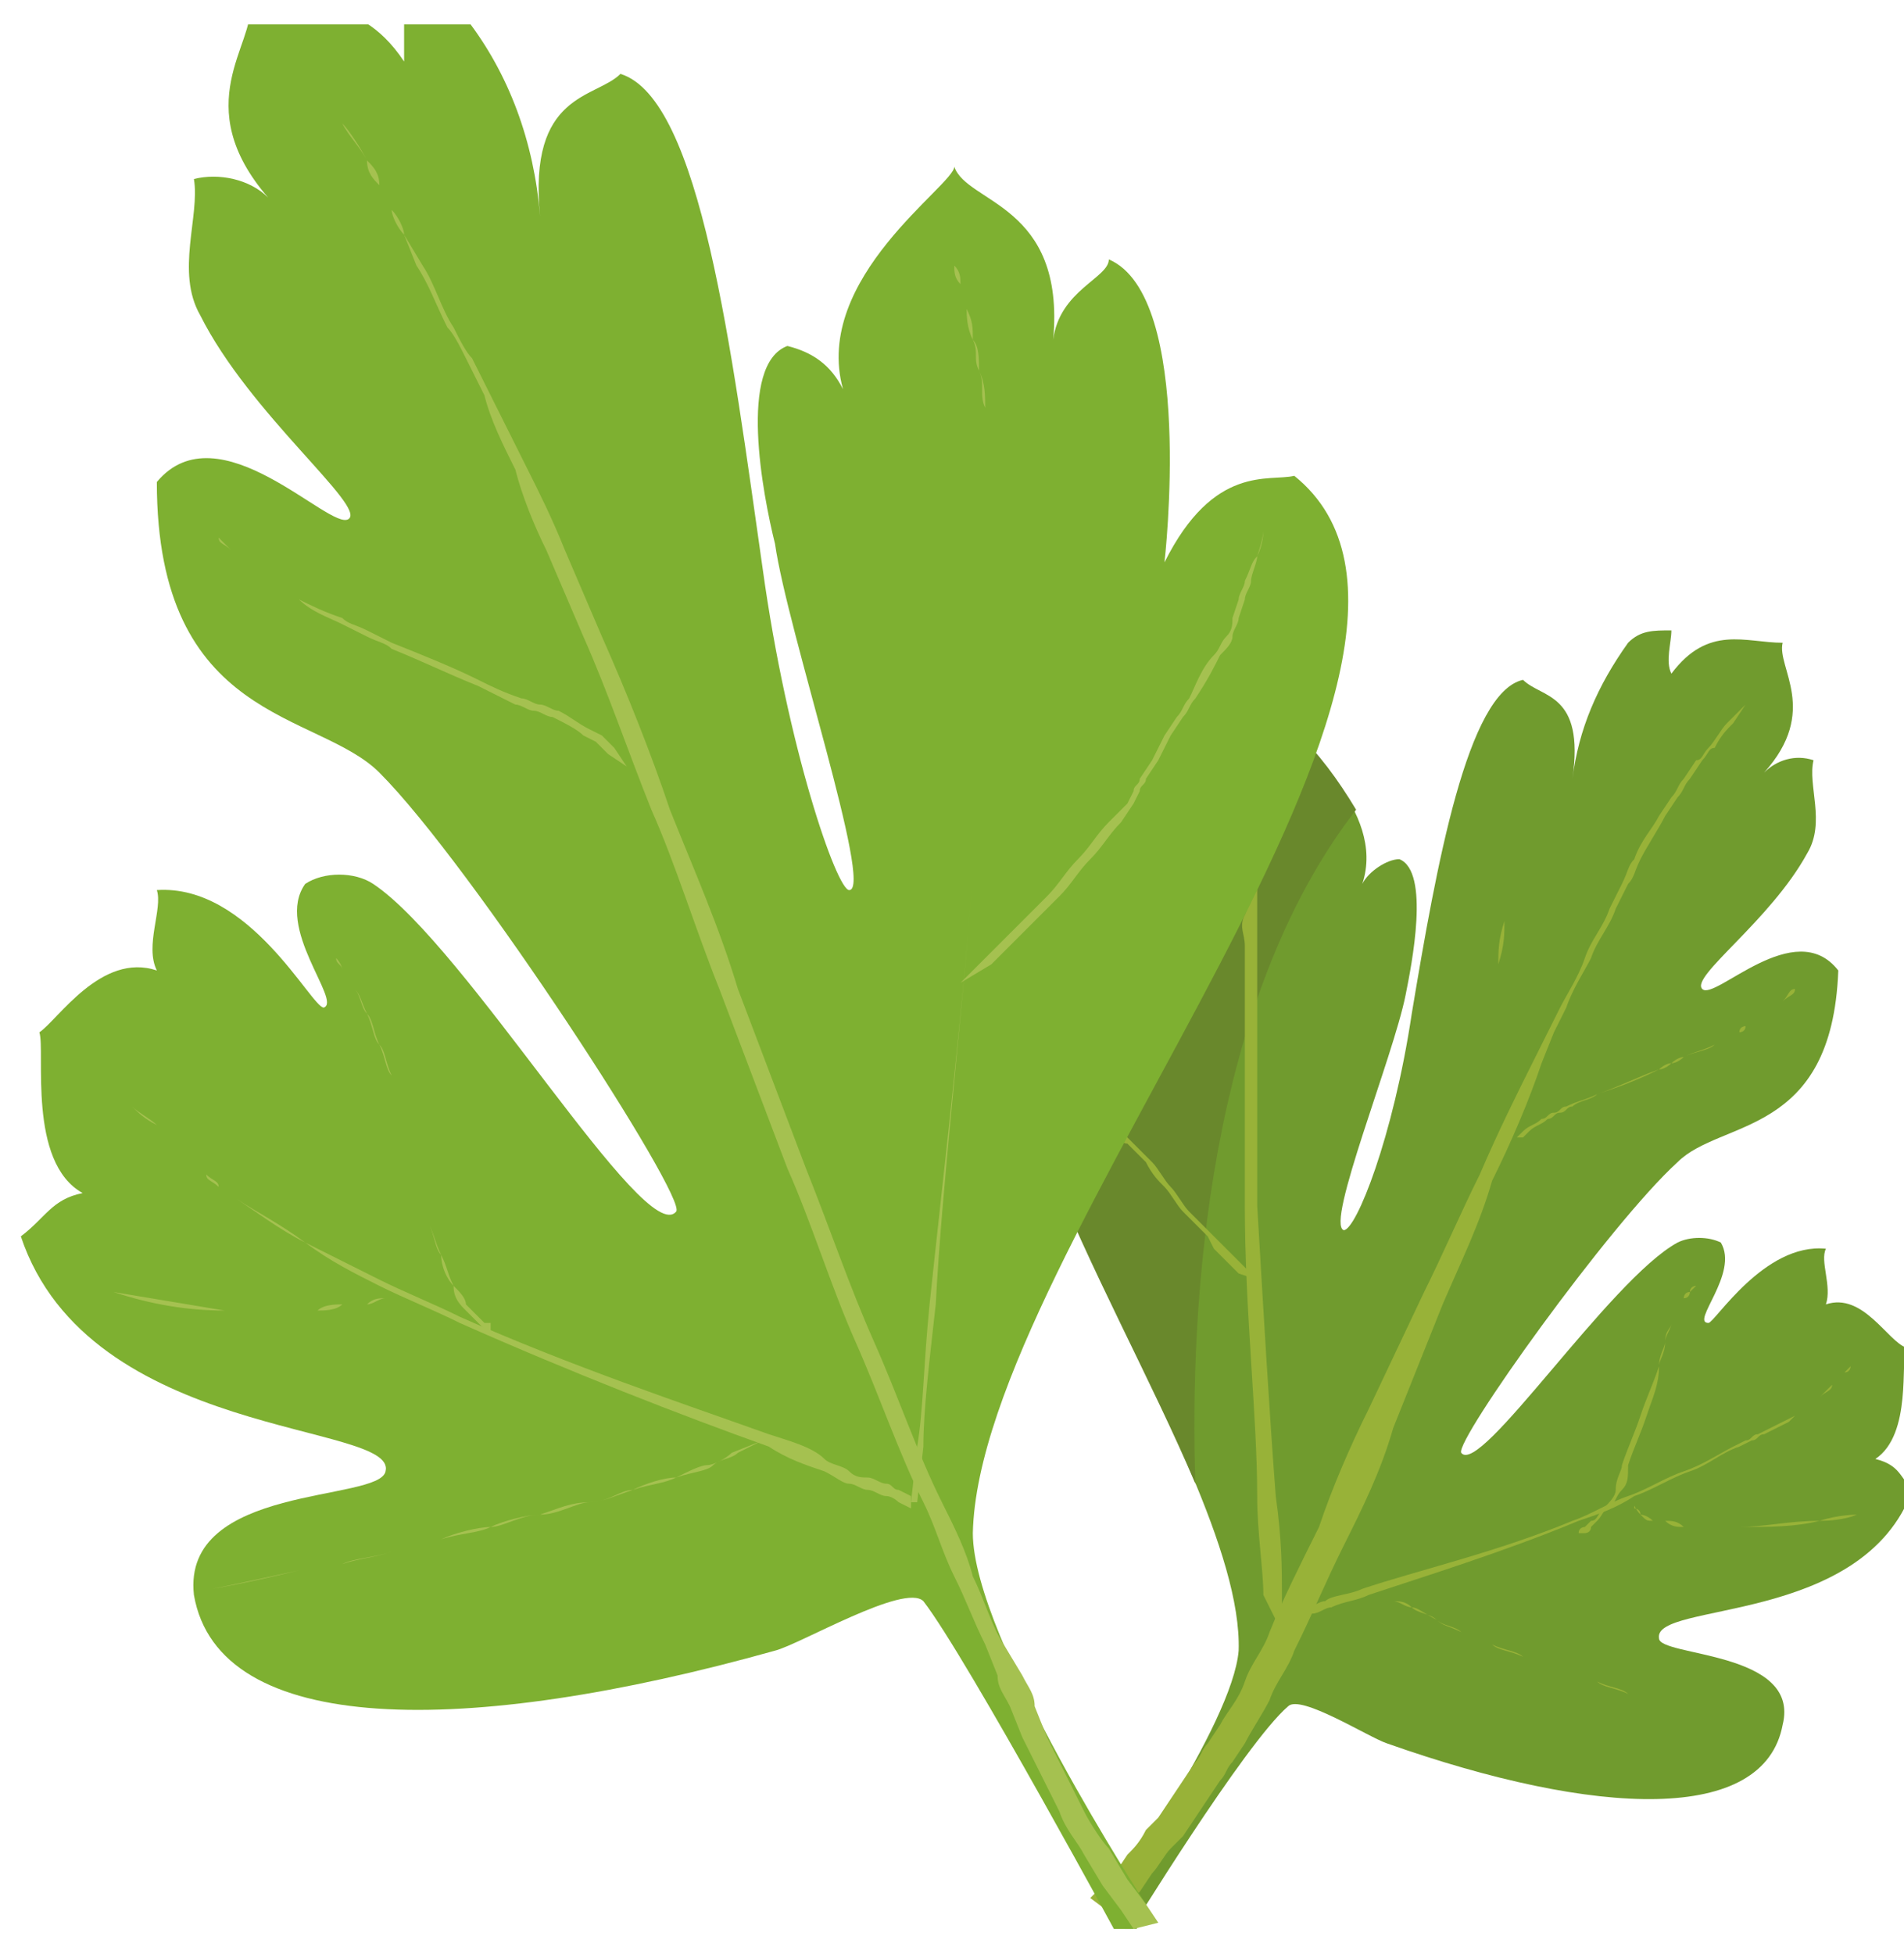
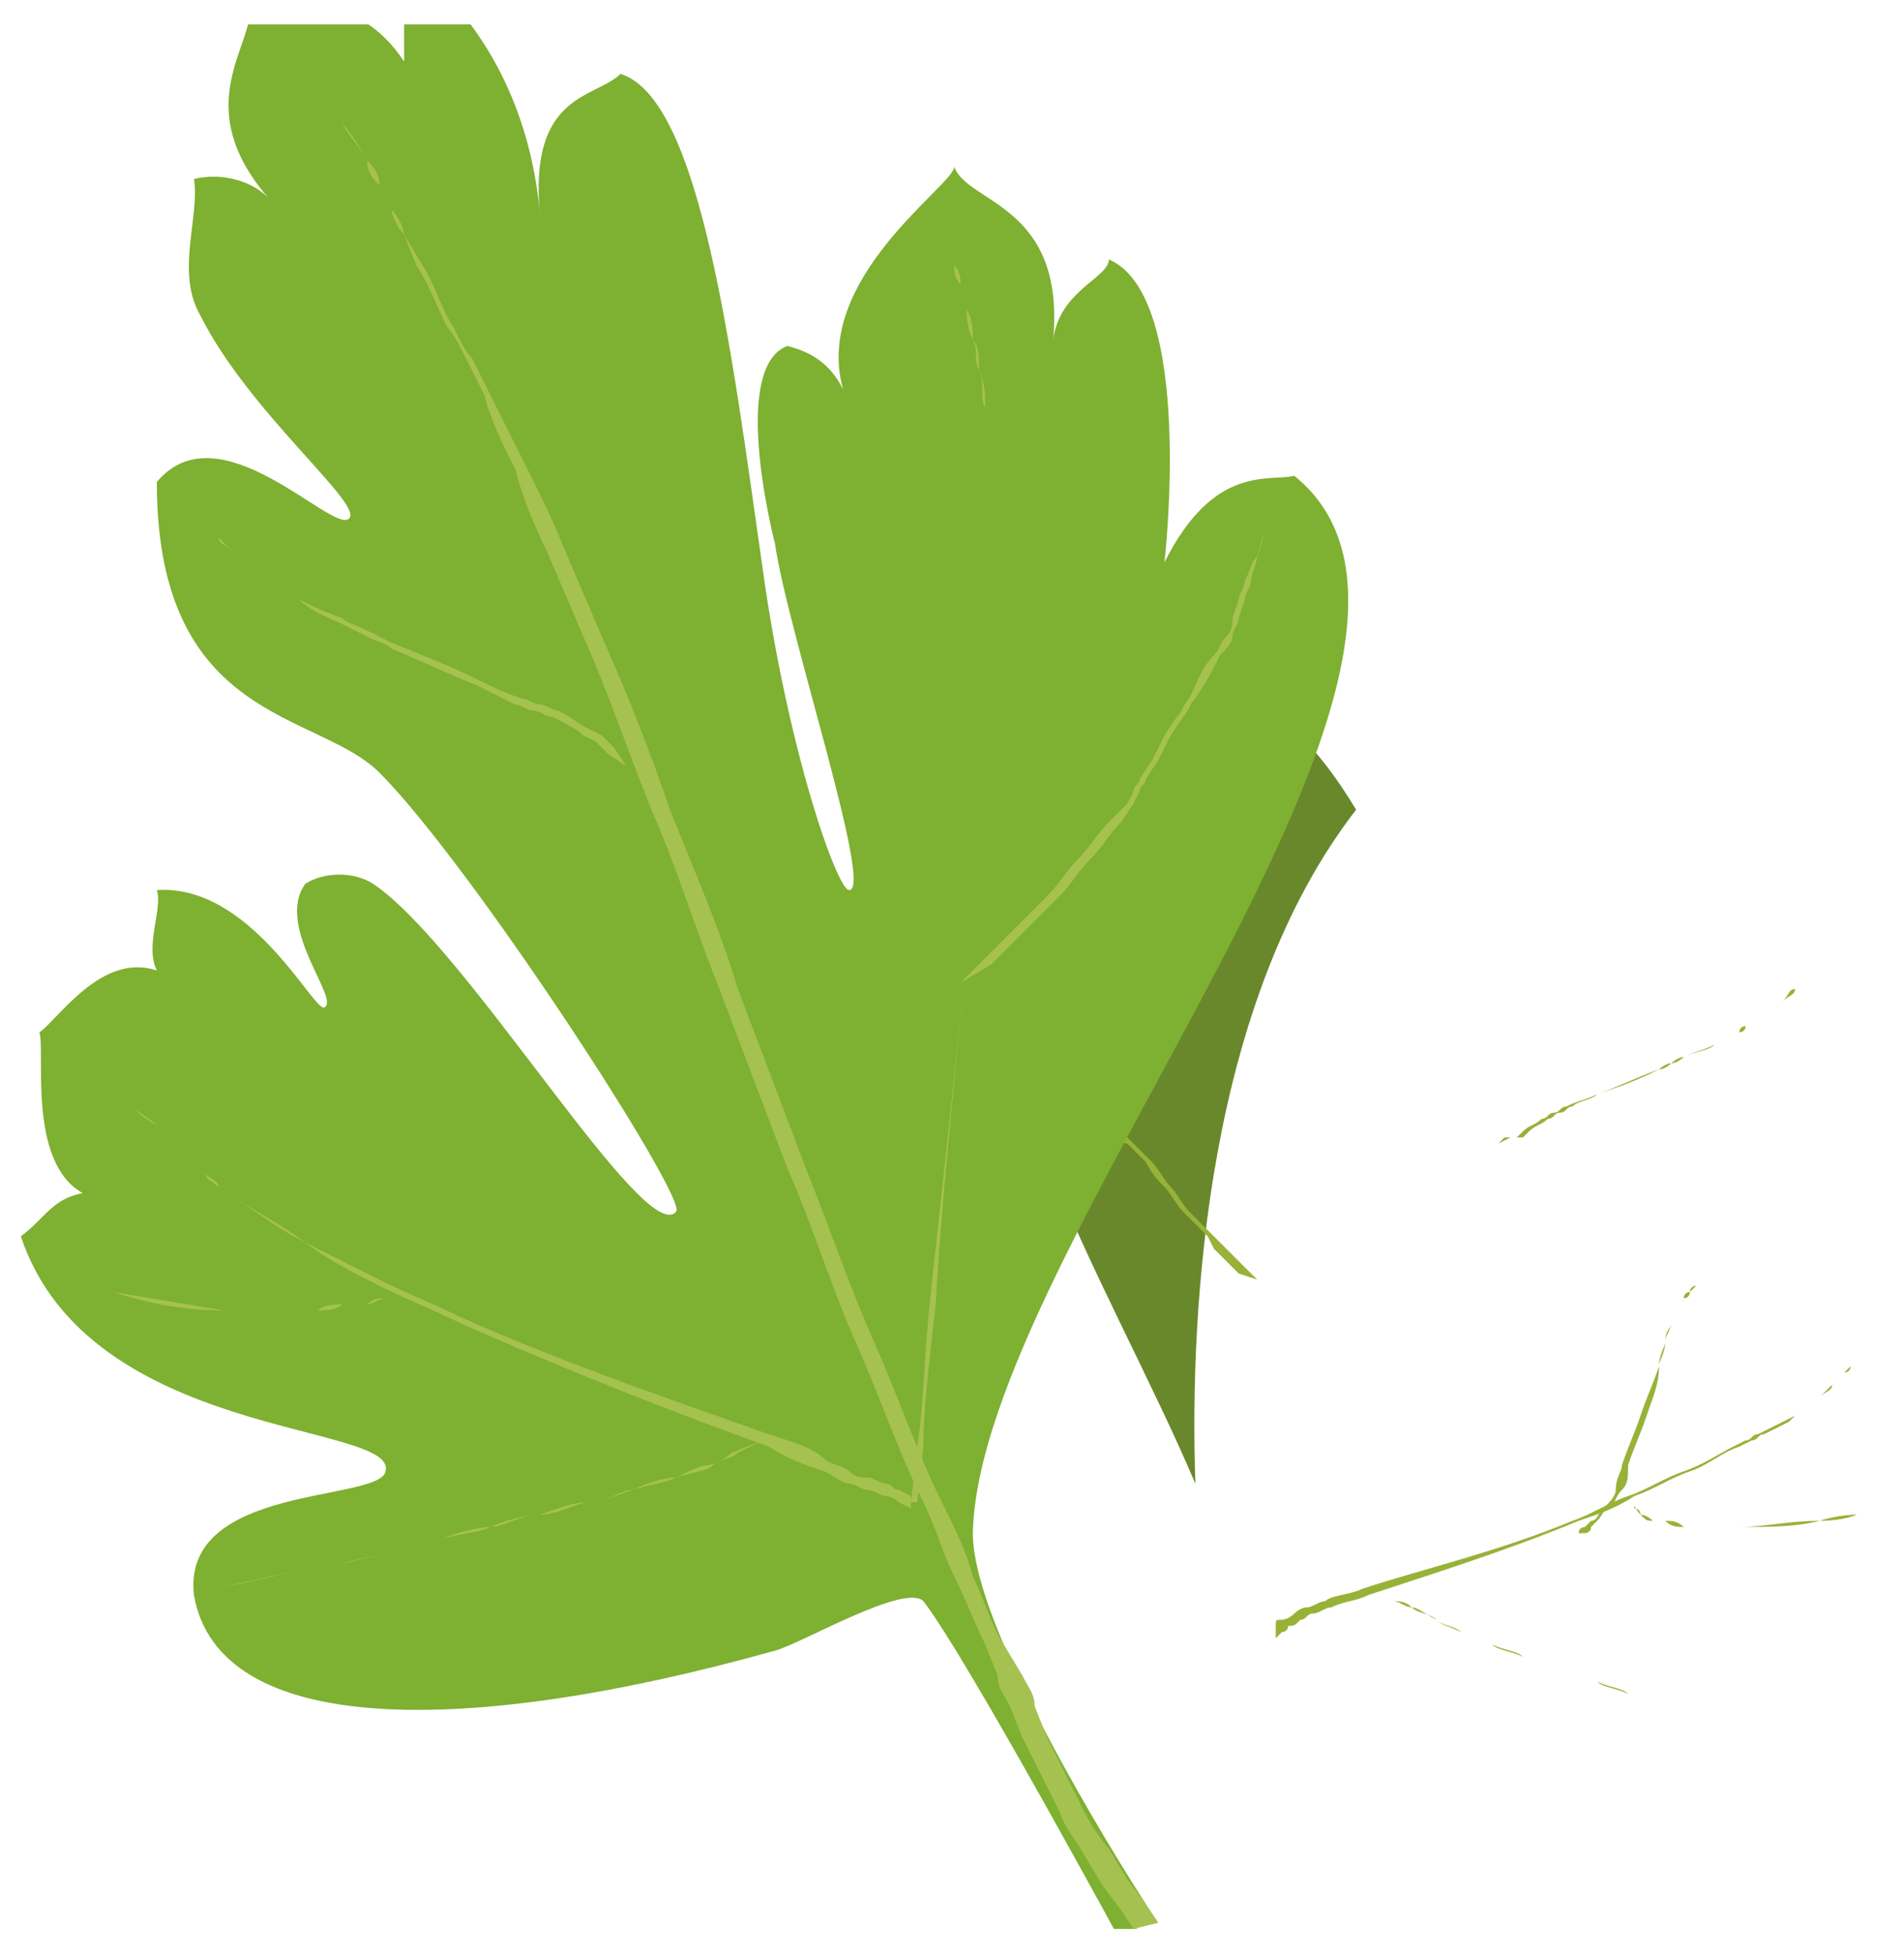
<svg xmlns="http://www.w3.org/2000/svg" xmlns:xlink="http://www.w3.org/1999/xlink" version="1.1" id="Calque_1" x="0px" y="0px" viewBox="0 0 30.8 31.6" style="enable-background:new 0 0 30.8 31.6;" xml:space="preserve">
  <style type="text/css">
	.st0{clip-path:url(#SVGID_00000044138282602401733880000004715340515442359200_);}
	.st1{fill:#709B2E;}
	.st2{fill:#69882C;}
	.st3{fill:#98B238;}
	.st4{fill:#7EB031;}
	.st5{fill:#A5C150;}
</style>
  <g id="Groupe_2327_00000163060131919505985470000000855939777097301892_" transform="translate(538.737 205.495) rotate(90)">
    <g>
      <defs>
        <rect id="SVGID_1_" x="-205.1" y="507.5" width="30.8" height="31.6" />
      </defs>
      <clipPath id="SVGID_00000008839025466180607350000010892313750744455359_">
        <use xlink:href="#SVGID_1_" style="overflow:visible;" />
      </clipPath>
      <g id="Groupe_799_00000060737539963807420700000003913566066166801572_" style="clip-path:url(#SVGID_00000008839025466180607350000010892313750744455359_);">
-         <path id="Tracé_1748_00000160885753427882190420000001346658858614977428_" class="st1" d="M-174.8,520.8c0,0-2.8-2-4-2.1     c-3.1-0.1-10,5.5-11.7,3c0-0.6,0.4-1.2,1-1.4c0,0-3,0.2-3.3-0.8c0.2,0,0.3-0.5,0.9-0.5c-1.5,0.1-1.5-1-1.8-1.2     c0.2,0,1.3-1.5,2.5-1.1c-0.2-0.1-0.4-0.4-0.4-0.6c0.2-0.5,1.7-0.2,2.2-0.1c1,0.2,3.7,1.3,3.8,1c0-0.2-1.5-0.8-3.5-1.1     c-2.4-0.4-5.2-0.9-5.4-1.8c0.3-0.3,0.2-1,1.6-0.8c-0.8-0.1-1.5-0.4-2.2-0.9c-0.2-0.2-0.2-0.4-0.2-0.7c0.2,0,0.5,0.1,0.7,0     c-0.8-0.6-0.5-1.2-0.5-1.8c0.4,0.1,1.1-0.6,2.1,0.3c-0.2-0.2-0.3-0.5-0.2-0.8c0.4,0.1,1-0.2,1.5,0.1c1.1,0.6,2,1.9,2.2,1.7     c0.2-0.2-1.2-1.5-0.3-2.2c2.7,0.1,2.4,1.9,3.1,2.6c1,1.1,4.5,3.6,4.7,3.5c0.4-0.3-2.8-2.4-3.4-3.5c-0.1-0.2-0.1-0.5,0-0.7     c0.5-0.3,1.3,0.5,1.3,0.2c0-0.1-1.3-0.9-1.2-1.9c0.2,0.1,0.6-0.1,0.9,0c-0.2-0.6,0.6-1,0.7-1.3c0.2,0.1,1.4-0.1,1.8,0.5     c0.1-0.4,0.3-0.4,0.5-0.6c2.2,0.8,1.8,4.2,2.4,4.1c0.3,0,0.2-2.3,1.4-2c1.6,0.3,1.5,3,0.3,6.4c-0.1,0.3-0.8,1.4-0.6,1.6     c0.6,0.7,3.7,2.6,3.7,2.6L-174.8,520.8z" />
        <path id="Tracé_1749_00000132788671608813064730000001426496482551858326_" class="st2" d="M-192.4,516.8     c-0.5,0.3-0.9,0.6-1.3,1c0.4,0.2,0.3,1.3,1.8,1.2c-0.6,0-0.8,0.5-0.9,0.5c0.4,1,3.3,0.8,3.3,0.8c-0.6,0.2-1,0.7-1,1.4     c1.4,1.9,5.7-0.9,9-2.3C-184.4,519.5-189.3,519.2-192.4,516.8" />
-         <path id="Tracé_1750_00000161597264206315609480000010827474551143443626_" class="st3" d="M-174.5,520.7l-0.2-0.2l-0.2-0.2     l-0.3-0.2c-0.1-0.1-0.3-0.2-0.4-0.3l-0.2-0.2l-0.3-0.2l-0.3-0.2l-0.3-0.2c-0.1-0.1-0.2-0.1-0.3-0.2l-0.3-0.2     c-0.2-0.1-0.5-0.3-0.7-0.4c-0.3-0.1-0.5-0.3-0.8-0.4c-0.6-0.3-1.1-0.5-1.7-0.8s-1.2-0.6-1.9-0.8l-2-0.8c-0.7-0.3-1.3-0.6-2-0.8     c-0.6-0.3-1.3-0.6-1.9-0.8l-0.5-0.2l-0.4-0.2c-0.3-0.1-0.6-0.3-0.8-0.4c-0.3-0.1-0.5-0.3-0.8-0.4l-0.4-0.2     c-0.1-0.1-0.2-0.1-0.4-0.2c-0.2-0.1-0.5-0.3-0.7-0.4l-0.3-0.2c-0.1-0.1-0.2-0.1-0.3-0.2l-0.3-0.2c-0.1-0.1-0.2-0.1-0.2-0.2     c-0.2-0.1-0.3-0.2-0.4-0.3l-0.3-0.2l-0.2-0.2l-0.2-0.2l0.2,0.2l0.2,0.2l0.3,0.3c0.1,0.1,0.3,0.2,0.4,0.3c0.1,0.1,0.2,0.1,0.2,0.2     l0.3,0.2c0.1,0.1,0.2,0.1,0.3,0.2l0.3,0.2c0.2,0.1,0.4,0.3,0.7,0.4c0.1,0.1,0.2,0.1,0.4,0.2l0.4,0.2c0.3,0.1,0.5,0.3,0.8,0.4     c0.3,0.1,0.6,0.3,0.8,0.4l0.4,0.2l0.4,0.2c0.6,0.3,1.2,0.6,1.9,0.9c0.6,0.3,1.3,0.6,1.9,0.9l1.9,0.9c0.6,0.3,1.3,0.6,1.9,0.8     c0.6,0.3,1.2,0.6,1.7,0.8c0.3,0.1,0.5,0.3,0.8,0.4c0.3,0.1,0.5,0.3,0.7,0.4l0.3,0.2c0.1,0.1,0.2,0.1,0.3,0.2l0.3,0.2l0.3,0.2     l0.3,0.2l0.2,0.2c0.2,0.1,0.3,0.2,0.4,0.3l0.3,0.2l0.2,0.2l0.2,0.2L-174.5,520.7z" />
-         <path id="Tracé_1751_00000013162815637799783540000000791347562901962665_" class="st3" d="M-179.1,518l-0.6,0     c-0.4,0-0.9,0-1.6,0.1c-1.3,0.1-3,0.2-4.7,0.3c-0.9,0-1.7,0-2.5,0c-0.4,0-0.8,0-1.2,0c-0.2,0-0.4,0-0.5,0c-0.2,0-0.3,0-0.5,0     c-0.2,0-0.3,0-0.5,0c-0.1,0-0.3,0-0.4-0.1c-0.1,0-0.3,0-0.4-0.1s-0.2,0-0.3-0.1l-0.2-0.1c-0.1,0-0.1,0-0.2,0l-0.1,0l0.1,0     c0,0,0.1,0,0.2,0.1l0.2,0.1c0.1,0,0.2,0,0.3,0.1c0.1,0,0.2,0,0.4,0.1c0.1,0,0.3,0,0.4,0.1s0.3,0,0.5,0.1s0.3,0,0.5,0     c0.2,0,0.4,0,0.5,0c0.4,0,0.8,0,1.2,0c0.8,0,1.7,0,2.5,0c1.7,0,3.4-0.2,4.7-0.2c0.6,0,1.2-0.1,1.6-0.1L-179.1,518L-179.1,518z" />
        <path id="Tracé_1752_00000000181852122358238140000005823918148389000590_" class="st3" d="M-179,518.1l-0.1-0.1     c0,0,0-0.1-0.1-0.1c0-0.1,0-0.1-0.1-0.2c0-0.1-0.1-0.1-0.1-0.2c0-0.1-0.1-0.2-0.1-0.3c-0.1-0.2-0.1-0.4-0.2-0.6     c-0.3-0.9-0.7-2.2-1.2-3.4c-0.1-0.3-0.2-0.6-0.4-0.9c-0.1-0.3-0.3-0.6-0.4-0.9s-0.3-0.5-0.4-0.8l-0.1-0.2c0-0.1-0.1-0.1-0.1-0.2     l-0.1-0.2l-0.1-0.2l-0.1-0.1l-0.1-0.1c-0.1-0.1-0.1-0.2-0.2-0.3c-0.1-0.1-0.1-0.2-0.2-0.2l-0.2-0.2c0-0.1-0.1-0.1-0.1-0.1     l-0.1-0.1l-0.1-0.1l0.1,0.1l0.1,0.1c0,0,0.1,0.1,0.1,0.1l0.2,0.2c0.1,0.1,0.1,0.1,0.2,0.2s0.1,0.2,0.2,0.3l0.1,0.1l0.1,0.2     l0.1,0.2l0.1,0.2c0,0.1,0.1,0.1,0.1,0.2l0.1,0.2c0.1,0.2,0.3,0.5,0.4,0.8c0.1,0.3,0.3,0.6,0.4,0.9c0.1,0.3,0.3,0.6,0.4,0.9     c0.5,1.2,0.8,2.5,1.1,3.4c0.1,0.2,0.1,0.5,0.2,0.6c0,0.1,0.1,0.2,0.1,0.3c0,0.1,0.1,0.2,0.1,0.2s0.1,0.1,0.1,0.2s0,0.1,0.1,0.1     L-179,518.1L-179,518.1z" />
        <path id="Tracé_1753_00000056385280343268739960000003020358142519950008_" class="st3" d="M-184.8,518.4l-0.2,0.2l-0.2,0.2     l-0.1,0.1c0,0,0,0-0.1,0.1l-0.1,0.1l-0.2,0.2l-0.1,0.1l-0.1,0.1c-0.1,0.1-0.3,0.2-0.4,0.3c-0.1,0.1-0.3,0.2-0.4,0.3l-0.2,0.2     l-0.1,0.1c0,0-0.1,0.1-0.1,0.1l-0.2,0.2l-0.1,0.1l-0.1,0.1l-0.2,0.1c-0.1,0-0.2,0.1-0.2,0.1c-0.2,0.1-0.3,0.2-0.5,0.2     c-0.1,0-0.1,0.1-0.2,0.1c-0.1,0-0.1,0.1-0.2,0.1l-0.2,0.1c-0.1,0-0.1,0-0.2,0.1c-0.1,0-0.2,0.1-0.3,0.1c-0.2,0-0.3,0.1-0.3,0.1     s0.1,0,0.3-0.1c0.1,0,0.2,0,0.3-0.1c0.1,0,0.1,0,0.2-0.1l0.2-0.1c0.1,0,0.1-0.1,0.2-0.1c0.1,0,0.1-0.1,0.2-0.1     c0.1-0.1,0.3-0.1,0.5-0.2c0.1,0,0.2-0.1,0.2-0.1l0.2-0.1l0.1-0.1l0.1-0.1l0.2-0.1c0,0,0.1,0,0.1-0.1l0.1-0.1l0.2-0.2     c0.2-0.1,0.3-0.2,0.4-0.3c0.1-0.1,0.3-0.2,0.4-0.3l0.1-0.1l0.1-0.1l0.2-0.2l0.2-0.1c0,0,0,0,0.1-0.1l0.1-0.1l0.2-0.2     L-184.8,518.4L-184.8,518.4z" />
-         <path id="Tracé_1754_00000137101225819956047110000017579313010942642566_" class="st3" d="M-187,514.5L-187,514.5l-0.2,0     c0,0-0.1,0-0.1,0c0,0-0.1,0-0.2,0c-0.1,0-0.1,0-0.2,0c-0.1,0-0.1,0-0.2,0l-0.2,0l-0.3,0h-0.3c-0.2,0-0.4,0-0.6,0s-0.4,0-0.6,0     c-0.2,0-0.4,0-0.7-0.1c-0.9-0.1-1.7-0.2-2.4-0.3c-0.7-0.1-1.1-0.2-1.1-0.2s0.4,0.1,1.1,0.2s1.5,0.2,2.4,0.3c0.2,0,0.4,0,0.7,0.1     c0.2,0,0.4,0,0.6,0c0.2,0,0.4,0,0.6,0l0.3,0h0.3l0.2,0c0.1,0,0.1,0,0.2,0c0.1,0,0.1,0,0.2,0c0.1,0,0.1,0,0.2,0c0,0,0.1,0,0.1,0     L-187,514.5L-187,514.5L-187,514.5z" />
        <path id="Tracé_1755_00000042017072556361523650000017660586221889790605_" class="st3" d="M-187,514.5l-0.1-0.2l0-0.1l0-0.1     l-0.1-0.1c-0.1-0.1-0.1-0.2-0.2-0.3c0-0.1-0.1-0.1-0.1-0.2c0-0.1-0.1-0.1-0.1-0.2c-0.1-0.1-0.1-0.3-0.2-0.4     c-0.1-0.3-0.2-0.6-0.4-1c0-0.1-0.1-0.2-0.1-0.2c0-0.1-0.1-0.2-0.1-0.2c-0.1-0.2-0.1-0.3-0.2-0.5c0-0.1-0.1-0.1-0.1-0.2l-0.1-0.2     c0,0,0-0.1-0.1-0.1l-0.1-0.1l-0.1-0.2c0-0.1-0.1-0.1-0.1-0.2l-0.1-0.1c-0.1-0.1-0.1-0.2-0.2-0.2l-0.2-0.2l0.2,0.2     c0,0.1,0.1,0.1,0.2,0.2l0.1,0.1c0,0.1,0.1,0.1,0.1,0.2l0.1,0.2l0.1,0.1c0,0,0,0.1,0.1,0.1l0.1,0.2c0,0.1,0.1,0.1,0.1,0.2     c0.1,0.1,0.1,0.3,0.2,0.5c0,0.1,0.1,0.2,0.1,0.2c0,0.1,0.1,0.2,0.1,0.2c0.1,0.3,0.3,0.7,0.4,1c0.1,0.2,0.1,0.3,0.2,0.5     c0,0.1,0.1,0.1,0.1,0.2c0,0.1,0.1,0.1,0.1,0.2c0.1,0.1,0.1,0.2,0.2,0.3l0.1,0.1l0,0.1l0,0.1L-187,514.5L-187,514.5z" />
        <path id="Tracé_1756_00000123416531830065563040000017708423614948450720_" class="st3" d="M-181.1,512.3c0,0,0-0.1,0.1-0.1     c0,0,0-0.1,0.1-0.2l0-0.1l0-0.1c0-0.1,0-0.2,0.1-0.3c0-0.1,0-0.2,0-0.3c0-0.1,0-0.2,0-0.3s0-0.2,0-0.3c0-0.4-0.1-0.8-0.1-1.3     c-0.1-0.3-0.1-0.6-0.1-0.6s0.1,0.2,0.1,0.6c0.1,0.4,0.1,0.8,0.1,1.3c0,0.1,0,0.2,0,0.3s0,0.2,0,0.3c0,0.1,0,0.2,0,0.3     c0,0.1,0,0.2-0.1,0.3l0,0.1l0,0.1c0,0.1,0,0.1-0.1,0.2C-181.1,512.3-181.2,512.3-181.1,512.3L-181.1,512.3z" />
        <path id="Tracé_1757_00000137132734322882558010000013113182553103140782_" class="st3" d="M-180.7,513.3L-180.7,513.3     c0-0.1,0-0.1,0-0.1l0-0.1c0,0,0-0.1-0.1-0.1c0,0-0.1-0.1-0.1-0.1c-0.1-0.1-0.2-0.1-0.2-0.2c-0.1-0.1-0.2-0.1-0.3-0.2     c-0.1-0.1-0.2-0.1-0.4-0.1c-0.3-0.1-0.5-0.2-0.8-0.3s-0.5-0.2-0.8-0.2c-0.1,0-0.2-0.1-0.4-0.1s-0.2-0.1-0.3-0.1     c-0.1,0-0.2-0.1-0.3-0.1l-0.1-0.1c0,0-0.1,0-0.1-0.1c-0.1,0-0.1-0.1-0.1-0.1l0,0l0,0c0,0,0.1,0.1,0.1,0.1c0,0,0.1,0,0.1,0.1     l0.1,0.1c0.1,0,0.2,0.1,0.3,0.1c0.1,0,0.2,0.1,0.3,0.1s0.2,0.1,0.4,0.1c0.3,0.1,0.5,0.2,0.8,0.3c0.3,0.1,0.5,0.2,0.8,0.3     c0.1,0,0.2,0.1,0.4,0.1c0.1,0,0.2,0.1,0.3,0.2c0.1,0.1,0.2,0.1,0.2,0.2c0,0,0.1,0.1,0.1,0.1c0,0,0,0.1,0.1,0.1L-180.7,513.3     C-180.8,513.3-180.8,513.3-180.7,513.3L-180.7,513.3L-180.7,513.3z" />
        <path id="Tracé_1758_00000057829017024504238330000015640112096881025941_" class="st3" d="M-179.7,516.4l0.1-0.2     c0-0.1,0.1-0.2,0.1-0.3c0-0.1,0.1-0.2,0.2-0.4c0.1-0.1,0.1-0.3,0.2-0.4c0.1-0.2,0.1-0.3,0.2-0.5c0.1-0.2,0.1-0.4,0.2-0.5     c0.1-0.2,0.1-0.4,0.2-0.6c0.1-0.2,0.1-0.4,0.2-0.6c0.1-0.2,0.1-0.4,0.2-0.5c0-0.2,0.1-0.3,0.1-0.5l0.1-0.5c0.1-0.6,0.2-1,0.2-1     s-0.1,0.4-0.2,1l-0.1,0.5c0,0.2-0.1,0.3-0.1,0.5c-0.1,0.2-0.1,0.4-0.2,0.5c-0.1,0.2-0.1,0.4-0.2,0.6c-0.1,0.2-0.1,0.4-0.2,0.6     c-0.1,0.2-0.1,0.4-0.2,0.5c-0.1,0.2-0.1,0.3-0.2,0.5c-0.1,0.2-0.1,0.3-0.2,0.4c-0.1,0.1-0.1,0.3-0.2,0.4s-0.1,0.2-0.1,0.3     L-179.7,516.4L-179.7,516.4z" />
        <path id="Tracé_1759_00000043453348128535932830000008440776558347215249_" class="st4" d="M-173.9,520.5l-0.8-0.3     c0,0-4.3,2.8-6,2.8c-4.6-0.1-14.2-8.8-17.1-5.2c0.1,0.4-0.2,1.3,1.4,2.1c0,0-4.3-0.5-4.9,0.9c0.3,0,0.5,0.8,1.3,0.9     c-2.2-0.2-2.2,1.4-2.8,1.6c0.3,0,1.8,2.3,3.6,1.8c-0.4,0.2-0.6,0.5-0.7,0.9c0.3,0.8,2.4,0.4,3.2,0.2c1.4-0.2,5.6-1.6,5.6-1.2     c0,0.2-2.3,1-5.2,1.4c-3.5,0.5-7.6,1-8,2.3c0.4,0.4,0.3,1.5,2.3,1.3c-1.2,0.1-2.3,0.5-3.2,1.2c-0.3,0.3-0.3,0.6-0.4,1     c0.4,0,0.7,0,1.1,0c-1.2,0.8-0.8,1.8-0.9,2.5c0.6-0.1,1.6,1,3.1-0.3c-0.3,0.3-0.4,0.8-0.3,1.2c0.6-0.1,1.5,0.3,2.2-0.1     c1.6-0.8,3.1-2.7,3.3-2.4c0.2,0.3-1.8,2.1-0.6,3.1c3.9,0,3.7-2.6,4.7-3.6c1.5-1.5,6.9-5,7.1-4.8c0.6,0.5-4.3,3.4-5.3,4.9     c-0.2,0.3-0.2,0.8,0,1.1c0.7,0.5,1.9-0.6,2-0.3c0,0.2-2,1.2-1.9,2.7c0.3-0.1,0.9,0.2,1.3,0c-0.3,0.9,0.8,1.6,1,1.9     c0.3-0.1,2.1,0.2,2.6-0.7c0.1,0.5,0.4,0.6,0.7,1c3.3-1.1,3-6.1,3.8-5.9c0.5,0.1,0.2,3.3,2,3.1c2.3-0.4,2.3-4.4,0.9-9.4     c-0.1-0.4-1.1-2.1-0.8-2.4C-178.7,523.1-173.9,520.5-173.9,520.5" />
        <path id="Tracé_1760_00000097474955344379076580000007715464739472445368_" class="st5" d="M-174.3,520.4l-0.3,0.2l-0.4,0.3     l-0.5,0.3c-0.2,0.1-0.4,0.3-0.7,0.4l-0.4,0.2l-0.4,0.2l-0.4,0.2l-0.5,0.2c-0.2,0.1-0.3,0.2-0.5,0.2l-0.5,0.2     c-0.4,0.2-0.7,0.3-1.1,0.5c-0.4,0.2-0.8,0.3-1.2,0.5c-0.8,0.4-1.7,0.7-2.6,1.1c-0.9,0.4-1.9,0.7-2.8,1.1l-2.9,1.1     c-1,0.4-2,0.7-2.9,1.1c-1,0.4-1.9,0.7-2.8,1.1l-0.7,0.3l-0.7,0.3c-0.4,0.2-0.9,0.4-1.3,0.5c-0.4,0.2-0.8,0.4-1.2,0.5l-0.6,0.3     c-0.2,0.1-0.4,0.2-0.5,0.3c-0.4,0.2-0.7,0.3-1,0.5l-0.5,0.2c-0.1,0.1-0.3,0.2-0.4,0.2l-0.4,0.2c-0.1,0.1-0.2,0.2-0.4,0.2     c-0.2,0.1-0.5,0.3-0.6,0.4l-0.5,0.3l-0.4,0.3l-0.3,0.2l0.3-0.2l0.4-0.3l0.5-0.3c0.2-0.1,0.4-0.3,0.6-0.4c0.1-0.1,0.2-0.2,0.4-0.2     l0.4-0.2c0.1-0.1,0.3-0.2,0.4-0.2l0.5-0.3c0.3-0.2,0.7-0.3,1-0.5c0.2-0.1,0.4-0.2,0.5-0.3l0.6-0.3c0.4-0.2,0.8-0.4,1.2-0.6     c0.4-0.2,0.8-0.4,1.3-0.6l0.7-0.3l0.7-0.3c0.9-0.4,1.9-0.8,2.8-1.1c1-0.4,1.9-0.8,2.9-1.1l2.9-1.1c1-0.4,1.9-0.7,2.8-1.1     c0.9-0.4,1.8-0.7,2.6-1.1c0.4-0.2,0.8-0.4,1.2-0.5c0.4-0.2,0.8-0.3,1.1-0.5l0.5-0.3c0.2-0.1,0.3-0.2,0.5-0.2l0.5-0.2l0.4-0.2     l0.4-0.2l0.4-0.2c0.2-0.1,0.5-0.3,0.6-0.4l0.5-0.3l0.4-0.3l0.3-0.2L-174.3,520.4z" />
        <path id="Tracé_1761_00000086688953531810940270000012024482597590073777_" class="st5" d="M-181.2,524l-0.9-0.1     c-0.6-0.1-1.3-0.1-2.3-0.2c-1.9-0.2-4.4-0.5-6.9-0.7c-1.3-0.1-2.5-0.2-3.7-0.2c-0.6,0-1.2,0-1.7,0c-0.3,0-0.5,0-0.8,0     c-0.3,0-0.5,0-0.7,0c-0.2,0-0.5,0-0.7,0s-0.4,0-0.6,0.1c-0.2,0-0.4,0-0.5,0.1c-0.2,0-0.3,0-0.5,0.1l-0.4,0.1     c-0.1,0-0.2,0-0.3,0.1l-0.2,0.1l0.2-0.1c0.1,0,0.2,0,0.3-0.1l0.4-0.1c0.1,0,0.3,0,0.5-0.1s0.3,0,0.5-0.1s0.4,0,0.6-0.1     c0.2,0,0.4,0,0.7,0c0.2,0,0.5,0,0.7,0c0.3,0,0.5,0,0.8,0c0.5,0,1.1,0,1.7,0c1.2,0,2.4,0.1,3.7,0.2c2.5,0.2,5,0.5,6.9,0.6     c0.9,0.1,1.7,0.2,2.3,0.2l0.9,0.1L-181.2,524z" />
        <path id="Tracé_1762_00000119081795033768261480000016774465588484992179_" class="st5" d="M-181.1,524l-0.1,0.2     c0,0-0.1,0.1-0.1,0.2c0,0.1-0.1,0.2-0.1,0.3c0,0.1-0.1,0.2-0.1,0.3c0,0.1-0.1,0.2-0.2,0.4c-0.1,0.3-0.2,0.6-0.4,0.9     c-0.5,1.4-1.2,3.2-2,5c-0.2,0.4-0.4,0.9-0.6,1.3c-0.2,0.4-0.4,0.8-0.7,1.2s-0.5,0.8-0.7,1.1l-0.2,0.3c-0.1,0.1-0.1,0.2-0.2,0.2     l-0.2,0.2l-0.2,0.2l-0.2,0.2l-0.2,0.2c-0.1,0.1-0.2,0.3-0.3,0.4c-0.1,0.1-0.2,0.2-0.3,0.3l-0.2,0.3c-0.1,0.1-0.1,0.1-0.2,0.2     l-0.2,0.1l-0.1,0.1l0.1-0.1l0.2-0.1c0.1-0.1,0.1-0.1,0.2-0.2l0.2-0.3c0.1-0.1,0.2-0.2,0.3-0.3c0.1-0.1,0.2-0.2,0.3-0.4l0.2-0.2     l0.2-0.2l0.2-0.2l0.2-0.2c0.1-0.1,0.1-0.2,0.2-0.2l0.2-0.3c0.2-0.3,0.5-0.7,0.7-1.1c0.2-0.4,0.4-0.8,0.6-1.2     c0.2-0.4,0.4-0.9,0.6-1.3c0.8-1.8,1.4-3.6,1.9-5c0.1-0.3,0.2-0.7,0.4-0.9c0.1-0.1,0.1-0.3,0.2-0.4c0.1-0.1,0.1-0.2,0.1-0.3     c0-0.1,0.1-0.2,0.1-0.3c0-0.1,0.1-0.1,0.1-0.2l0.1-0.2L-181.1,524z" />
        <path id="Tracé_1763_00000043425707852130477210000008443289888537236622_" class="st5" d="M-189.6,523.2l-0.3-0.3l-0.3-0.3     l-0.1-0.1c0,0-0.1-0.1-0.1-0.1l-0.2-0.2l-0.2-0.2l-0.1-0.1l-0.1-0.1c-0.2-0.2-0.4-0.3-0.6-0.5c-0.2-0.2-0.4-0.3-0.6-0.5l-0.3-0.3     l-0.2-0.1c-0.1,0-0.1-0.1-0.2-0.1l-0.3-0.2l-0.2-0.1l-0.2-0.1l-0.3-0.2c-0.1-0.1-0.2-0.1-0.3-0.2c-0.2-0.1-0.5-0.2-0.7-0.4     c-0.1-0.1-0.2-0.1-0.3-0.2s-0.2-0.1-0.3-0.1l-0.3-0.1c-0.1,0-0.2-0.1-0.3-0.1c-0.2-0.1-0.3-0.1-0.4-0.2c-0.2-0.1-0.4-0.1-0.4-0.1     s0.1,0,0.4,0.1c0.1,0,0.3,0.1,0.4,0.1c0.1,0,0.2,0.1,0.3,0.1l0.3,0.1c0.1,0,0.2,0.1,0.3,0.1c0.1,0,0.2,0.1,0.3,0.2     c0.2,0.1,0.4,0.2,0.7,0.4c0.1,0.1,0.2,0.1,0.3,0.2l0.3,0.2l0.2,0.1l0.2,0.1l0.3,0.2c0.1,0,0.1,0.1,0.2,0.1l0.2,0.1l0.3,0.2     c0.2,0.2,0.4,0.3,0.6,0.5c0.2,0.2,0.4,0.3,0.6,0.5l0.1,0.1l0.1,0.1l0.2,0.2l0.2,0.2c0,0,0.1,0.1,0.1,0.1l0.1,0.1l0.3,0.3     L-189.6,523.2L-189.6,523.2z" />
        <path id="Tracé_1764_00000040555077518839653810000000329212393745353388_" class="st5" d="M-193,528.6l-0.1,0l-0.1,0     c-0.1,0-0.1,0-0.2,0c-0.1,0-0.1,0-0.2,0c-0.1,0-0.2,0-0.3,0s-0.2,0-0.3,0l-0.3,0l-0.4,0l-0.4,0c-0.3,0-0.6,0-0.9,0s-0.6,0-0.9,0     c-0.3,0-0.6,0-1,0c-1.3,0.1-2.6,0.2-3.6,0.3c-1,0.1-1.6,0.2-1.6,0.2s0.6-0.1,1.6-0.2c1-0.1,2.3-0.2,3.6-0.3c0.3,0,0.6,0,1,0     c0.3,0,0.6,0,0.9,0s0.6,0,0.9,0l0.4,0l0.4,0l0.3,0c0.1,0,0.2,0,0.3,0c0.1,0,0.2,0,0.3,0s0.2,0,0.2,0c0.1,0,0.1,0,0.2,0l0.1,0     L-193,528.6L-193,528.6z" />
        <path id="Tracé_1765_00000063595809468135744610000016723291176770059161_" class="st5" d="M-193.1,528.6l-0.2,0.3l-0.1,0.1     l-0.1,0.1l-0.1,0.2c-0.1,0.1-0.2,0.3-0.3,0.5c0,0.1-0.1,0.2-0.1,0.3c0,0.1-0.1,0.2-0.1,0.3c-0.1,0.2-0.2,0.4-0.3,0.6     c-0.2,0.5-0.4,0.9-0.6,1.4c-0.1,0.1-0.1,0.2-0.2,0.4s-0.1,0.2-0.2,0.4c-0.1,0.2-0.2,0.5-0.4,0.7c-0.1,0.1-0.1,0.2-0.2,0.3     l-0.2,0.3c0,0-0.1,0.1-0.1,0.1l-0.1,0.1l-0.2,0.3c-0.1,0.1-0.1,0.2-0.2,0.2l-0.2,0.2c-0.1,0.1-0.2,0.2-0.3,0.3l-0.2,0.3l0.2-0.3     c0.1-0.1,0.2-0.2,0.3-0.3l0.2-0.2c0.1-0.1,0.1-0.1,0.2-0.2l0.2-0.3l0.1-0.1c0,0,0.1-0.1,0.1-0.1l0.2-0.3c0.1-0.1,0.1-0.2,0.2-0.3     c0.1-0.2,0.2-0.4,0.3-0.7c0.1-0.1,0.1-0.2,0.2-0.4s0.1-0.2,0.2-0.4c0.2-0.5,0.4-1,0.6-1.4c0.1-0.2,0.2-0.4,0.3-0.7     c0-0.1,0.1-0.2,0.1-0.3c0-0.1,0.1-0.2,0.1-0.3c0.1-0.2,0.2-0.3,0.3-0.5l0.1-0.2l0.1-0.1l0.1-0.1L-193.1,528.6L-193.1,528.6z" />
        <path id="Tracé_1766_00000018203646877506887890000000042766261612894391_" class="st5" d="M-184.6,532.3c0,0,0,0.1,0.1,0.2     c0,0.1,0,0.2,0.1,0.3l0,0.2l0,0.2c0,0.1,0,0.3,0.1,0.4c0,0.1,0,0.3,0,0.5c0,0.2,0,0.3,0,0.5c0,0.2,0,0.3,0,0.5     c0,0.6-0.1,1.2-0.3,1.8c-0.1,0.5-0.2,0.8-0.2,0.8s0.1-0.3,0.2-0.8c0.1-0.6,0.2-1.2,0.3-1.8c0-0.2,0-0.3,0-0.5c0-0.2,0-0.3,0-0.5     s0-0.3,0-0.5c0-0.1,0-0.3-0.1-0.4l0-0.2l0-0.2c0-0.1-0.1-0.2-0.1-0.3C-184.6,532.4-184.6,532.3-184.6,532.3L-184.6,532.3z" />
-         <path id="Tracé_1767_00000165930065972558950910000012641848415257826466_" class="st5" d="M-183.9,530.8L-183.9,530.8     c0,0.1-0.1,0.1-0.1,0.1l-0.1,0.1c0,0-0.1,0.1-0.1,0.1c0,0-0.1,0.1-0.1,0.1c-0.1,0.1-0.2,0.2-0.4,0.2c-0.1,0.1-0.3,0.2-0.5,0.2     c-0.2,0.1-0.3,0.1-0.5,0.2c-0.4,0.1-0.8,0.2-1.2,0.3c-0.4,0.1-0.8,0.2-1.2,0.3c-0.2,0.1-0.4,0.1-0.5,0.2s-0.3,0.1-0.5,0.2     c-0.1,0.1-0.3,0.1-0.4,0.2l-0.2,0.1c0,0-0.1,0.1-0.1,0.1c-0.1,0-0.1,0.1-0.2,0.1l-0.1,0l0.1,0c0,0,0.1-0.1,0.2-0.1     c0,0,0.1-0.1,0.1-0.1l0.2-0.1c0.1-0.1,0.2-0.1,0.4-0.2c0.1-0.1,0.3-0.1,0.5-0.2c0.2-0.1,0.4-0.1,0.5-0.2c0.4-0.1,0.8-0.2,1.2-0.3     c0.4-0.1,0.8-0.2,1.2-0.3c0.2-0.1,0.4-0.1,0.5-0.2c0.2-0.1,0.3-0.1,0.5-0.2c0.1-0.1,0.2-0.2,0.3-0.2c0,0,0.1-0.1,0.1-0.1     s0.1-0.1,0.1-0.1l0.1-0.1c0,0,0-0.1,0-0.1L-183.9,530.8L-183.9,530.8z" />
        <path id="Tracé_1768_00000145025346741526301440000006140735855432182171_" class="st5" d="M-182.2,526.4l0.2,0.4     c0.1,0.1,0.1,0.3,0.2,0.4s0.1,0.3,0.2,0.6c0.1,0.2,0.1,0.4,0.2,0.7s0.2,0.5,0.2,0.7s0.2,0.5,0.2,0.8s0.2,0.6,0.2,0.8     s0.1,0.6,0.2,0.8c0.1,0.3,0.1,0.5,0.2,0.8s0.1,0.5,0.2,0.8l0.1,0.7c0.2,0.9,0.3,1.4,0.3,1.4s-0.1-0.6-0.3-1.4l-0.1-0.7     c-0.1-0.2-0.1-0.5-0.2-0.8c-0.1-0.3-0.1-0.5-0.2-0.8s-0.1-0.6-0.2-0.8s-0.2-0.6-0.2-0.8c-0.1-0.3-0.2-0.5-0.2-0.8     s-0.2-0.5-0.2-0.7c-0.1-0.2-0.2-0.5-0.2-0.7c-0.1-0.2-0.2-0.4-0.2-0.5s-0.1-0.3-0.2-0.4L-182.2,526.4L-182.2,526.4z" />
      </g>
    </g>
  </g>
</svg>